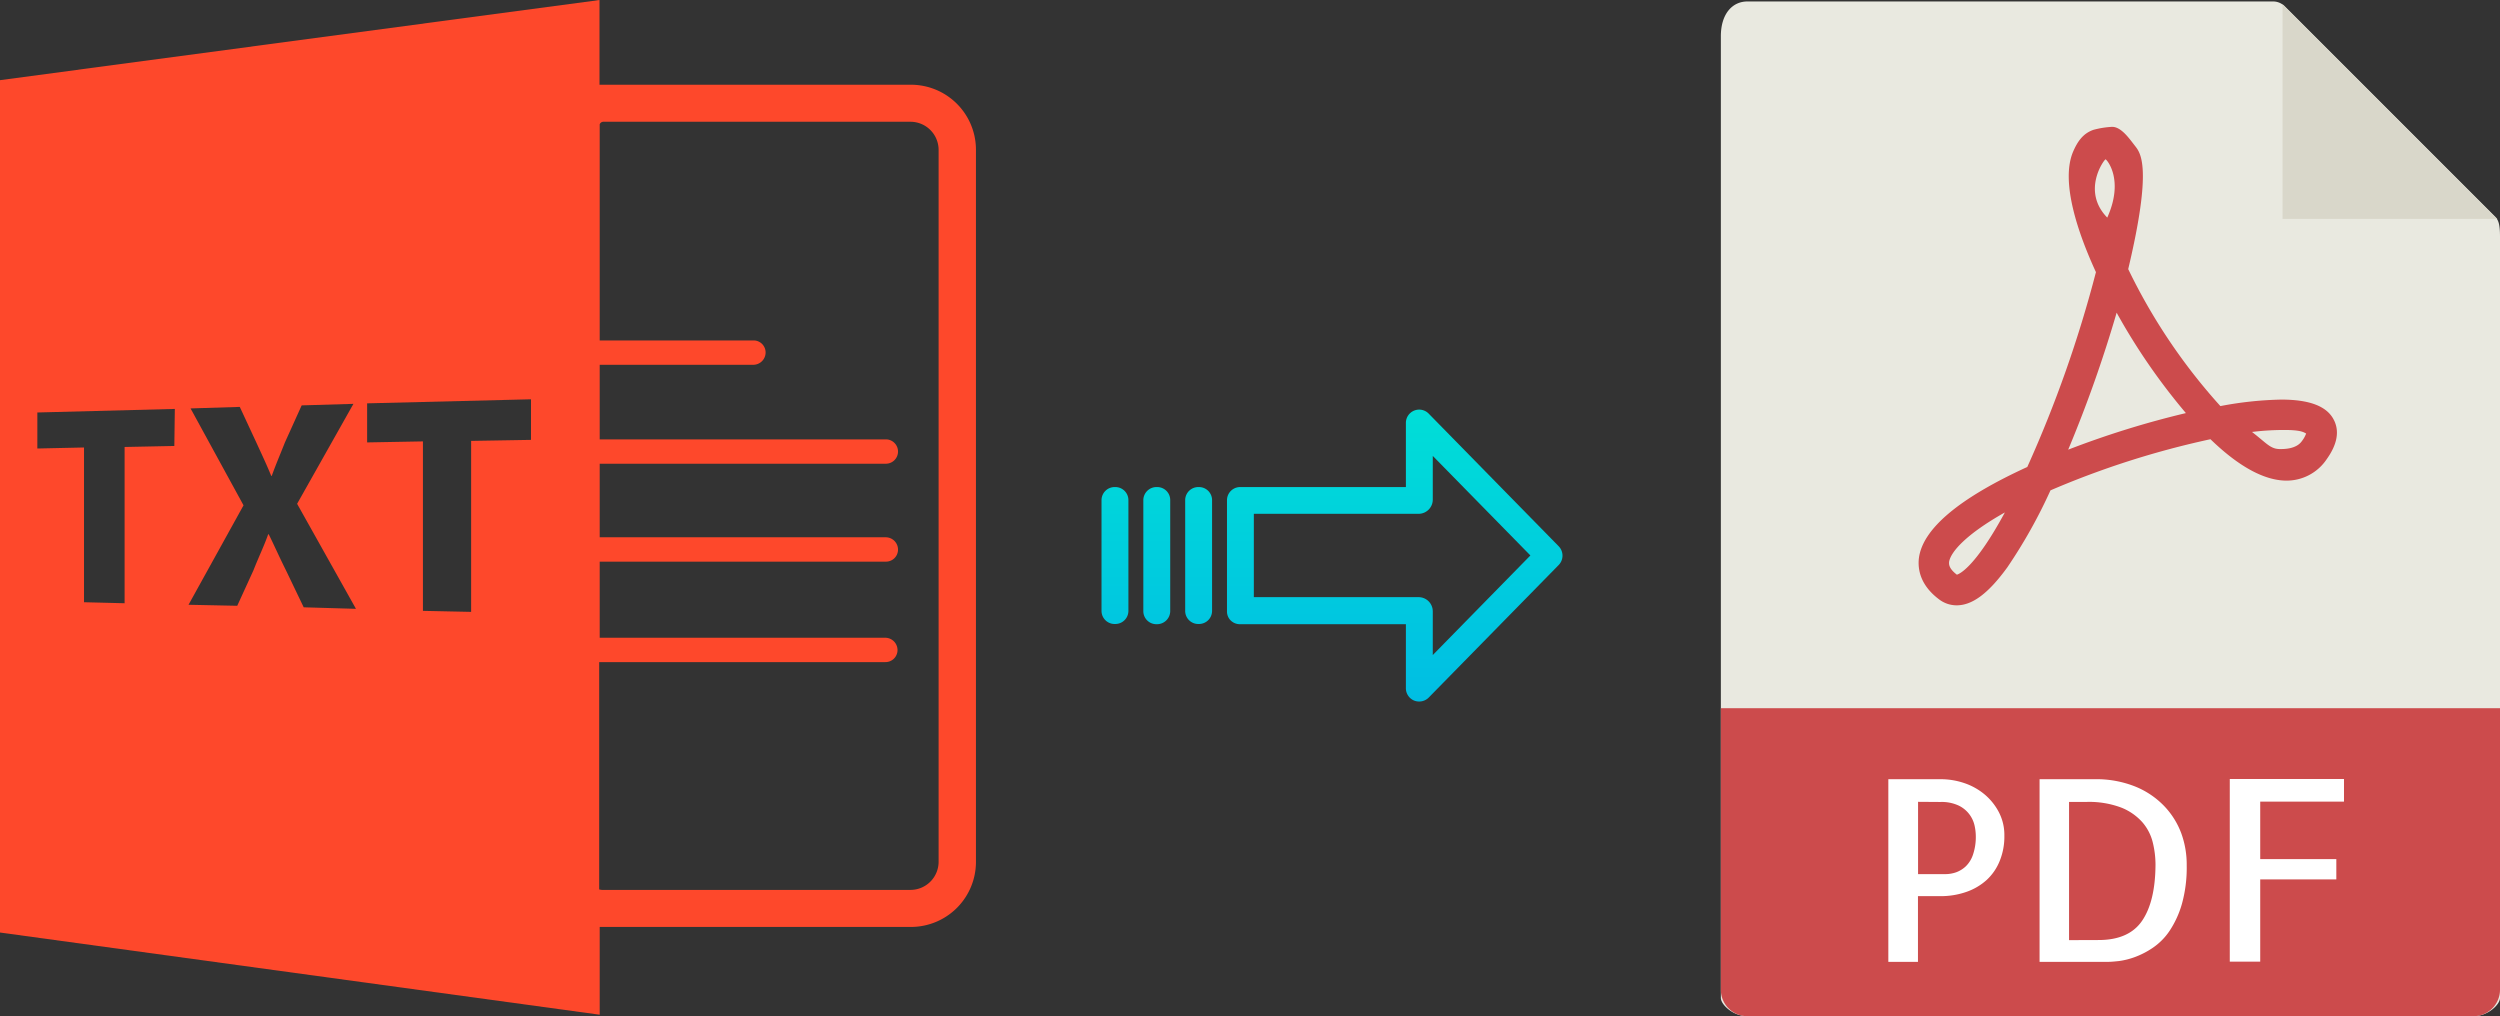
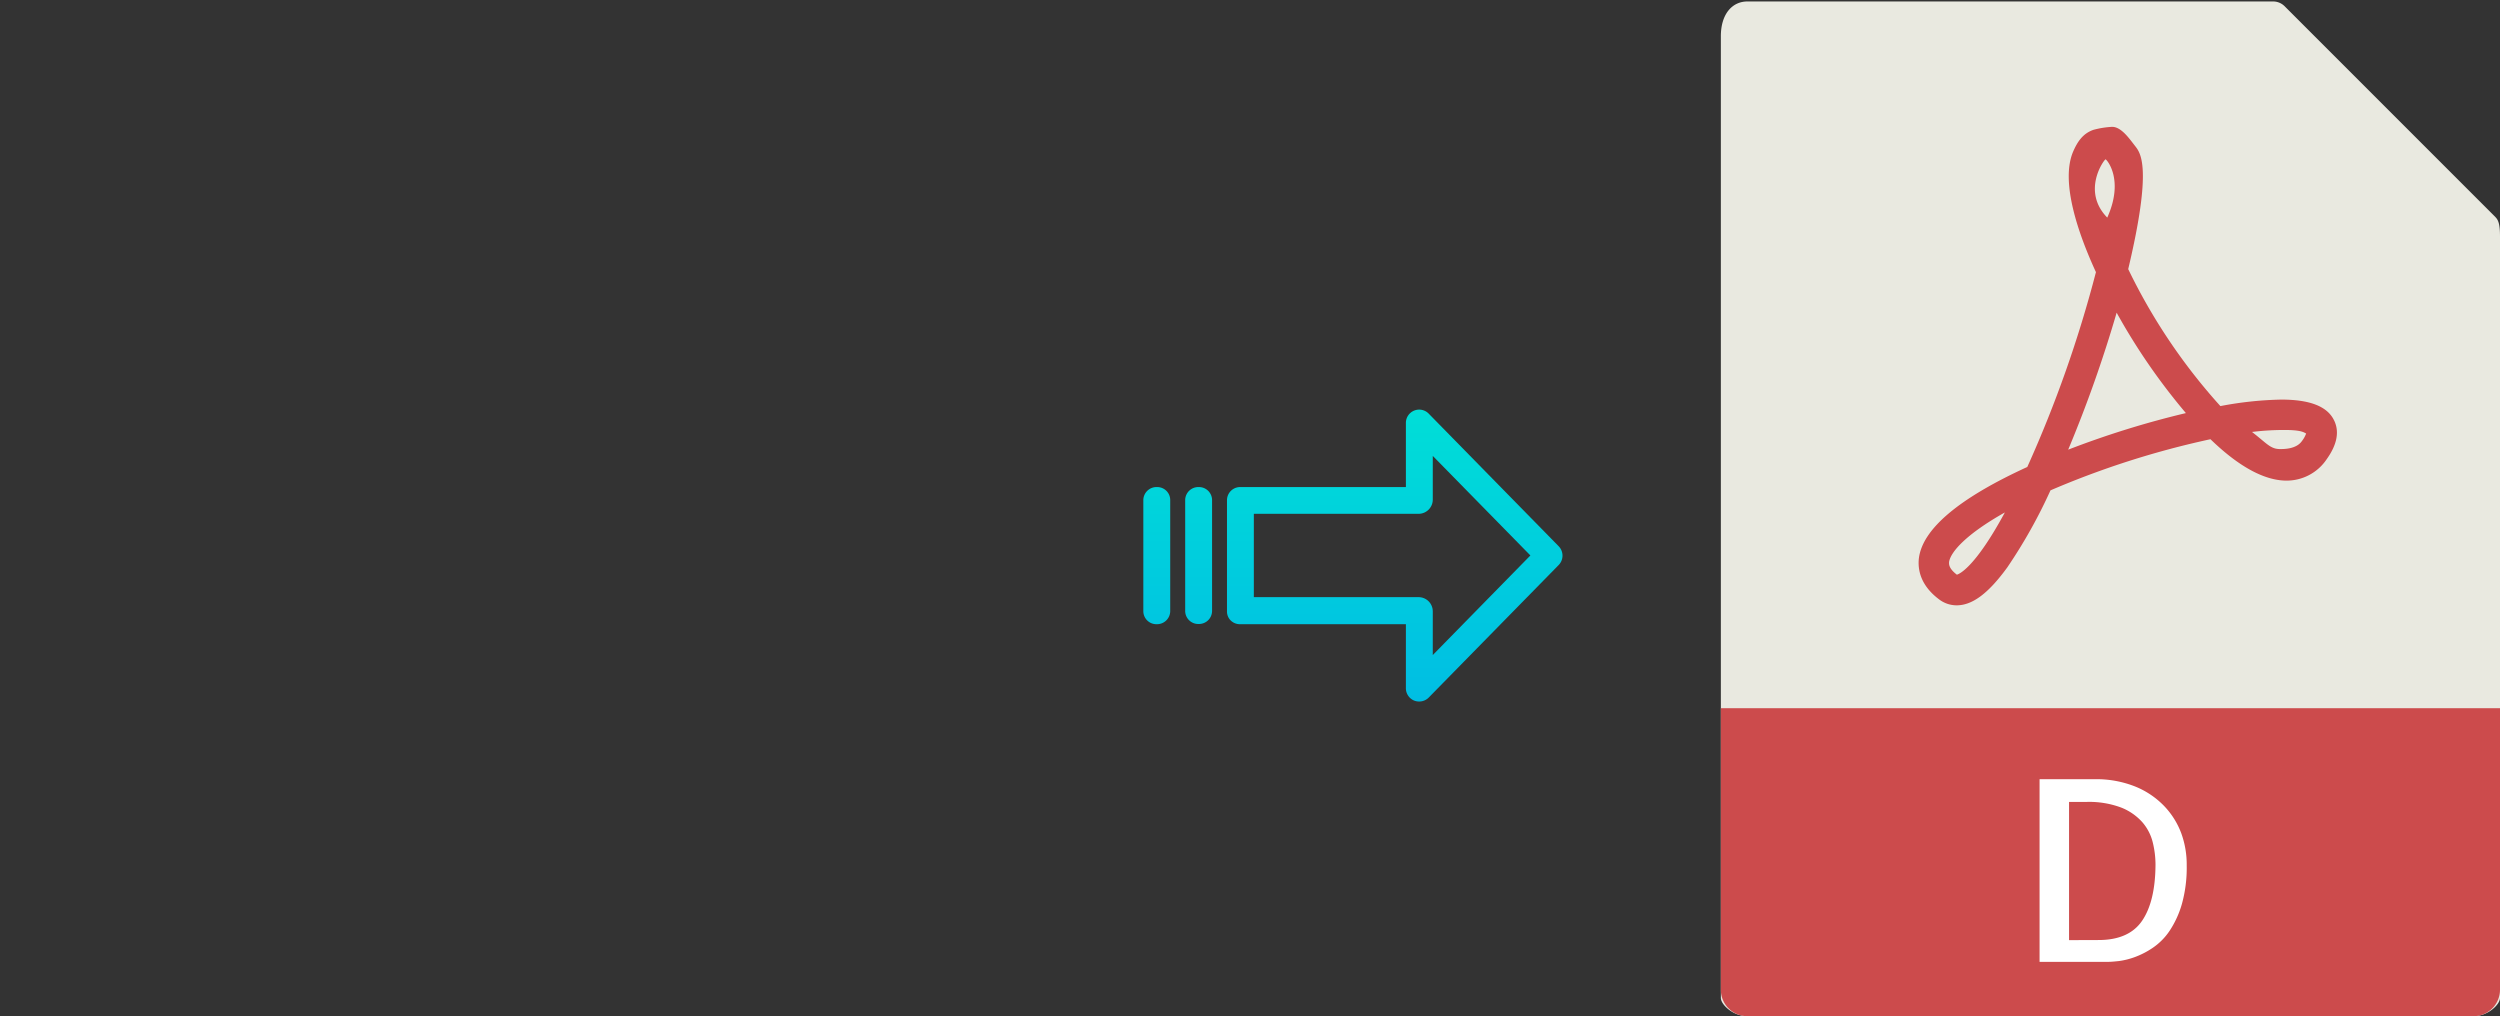
<svg xmlns="http://www.w3.org/2000/svg" xmlns:xlink="http://www.w3.org/1999/xlink" viewBox="0 0 492.75 200.29">
  <rect x="0" y="0" width="492.75" height="200.29" fill="#333333" stroke="none" />
  <defs>
    <style>.cls-1{fill:#fe482b;}.cls-2{fill:#e9e9e0;}.cls-3{fill:#d9d7ca;}.cls-4{fill:#cc4b4c;}.cls-5{fill:#fff;}.cls-6{fill:url(#linear-gradient);}.cls-7{fill:url(#linear-gradient-2);}.cls-8{fill:url(#linear-gradient-3);}.cls-9{fill:url(#linear-gradient-4);}</style>
    <linearGradient id="linear-gradient" x1="274.89" y1="135.94" x2="274.89" y2="16.74" gradientTransform="matrix(1, 0, 0, -1, 0, 186.59)" gradientUnits="userSpaceOnUse">
      <stop offset="0" stop-color="#00efd1" />
      <stop offset="1" stop-color="#00acea" />
    </linearGradient>
    <linearGradient id="linear-gradient-2" x1="236.24" y1="135.94" x2="236.24" y2="16.74" xlink:href="#linear-gradient" />
    <linearGradient id="linear-gradient-3" x1="228" y1="135.94" x2="228" y2="16.74" xlink:href="#linear-gradient" />
    <linearGradient id="linear-gradient-4" x1="219.75" y1="135.94" x2="219.75" y2="16.74" xlink:href="#linear-gradient" />
  </defs>
  <title>txt to pdf</title>
  <g id="Layer_2" data-name="Layer 2">
    <g id="Layer_2-2" data-name="Layer 2">
      <g id="Layer_5_Image" data-name="Layer 5 Image">
-         <path class="cls-1" d="M118.2,182.7h61.4a12.82,12.82,0,0,0,12.76-12.8V29.5a12.82,12.82,0,0,0-12.8-12.8h-61.4V0L0,15.8v168L118.2,200ZM118.9,24h60.6a5.55,5.55,0,0,1,5.5,5.5V169.9a5.55,5.55,0,0,1-5.5,5.5H118.9a2.18,2.18,0,0,1-.8-.1V130.5h56.4a2.37,2.37,0,0,0,2.4-2.34v-.06a2.43,2.43,0,0,0-2.4-2.4H118.2v-15h56.4a2.37,2.37,0,0,0,2.4-2.34v-.06a2.43,2.43,0,0,0-2.4-2.4H118.2V91.4h56.4a2.4,2.4,0,1,0,0-4.8H118.2V71.9h30.3a2.43,2.43,0,0,0,2.4-2.4,2.37,2.37,0,0,0-2.34-2.4H118.2V24.5A.78.78,0,0,1,118.9,24ZM34.36,87.9l-9.8.2v30.8l-8-.2V88.2l-9.2.2V81.3l27.1-.7Zm25.5,31.8-3.5-7.3c-1.4-2.8-2.3-4.9-3.4-7.1h-.1c-.8,2.3-1.8,4.3-2.9,7.1l-3.2,7-9.6-.2L48,99.6,37.56,80.5l9.7-.3,3.3,7.1c1.1,2.4,2,4.3,2.9,6.5h.1c.9-2.5,1.7-4.3,2.6-6.6l3.3-7.3,10.2-.3L58.56,99.3,70.16,120Zm44.8-33-11.8.2v33.7l-9.5-.2V87l-11,.2V79.5l32.3-.8Z" />
-       </g>
+         </g>
    </g>
    <g id="pdf">
      <path class="cls-2" d="M448.05.29H344.4c-2.88,0-5.22,2.34-5.22,6.88V196.72c0,1.24,2.34,3.57,5.22,3.57H487.53c2.88,0,5.22-2.33,5.22-3.57V46.64c0-2.48-.33-3.28-.92-3.87L450.28,1.21A3.19,3.19,0,0,0,448.05.29Z" />
-       <polygon class="cls-3" points="449.89 0.83 449.89 43.15 492.21 43.15 449.89 0.83" />
      <path class="cls-4" d="M385.66,119.31h0a5.69,5.69,0,0,1-3.46-1.17c-3.71-2.78-4.21-5.89-4-8,.65-5.82,7.84-11.9,21.38-18.1a240.19,240.19,0,0,0,13.53-38.4c-3.57-7.75-7-17.82-4.51-23.72.89-2.07,2-3.65,4.05-4.34A17.66,17.66,0,0,1,416.3,25c1.8,0,3.38,2.31,4.5,3.74s3.45,4.19-1.33,24.3a114.36,114.36,0,0,0,18.17,27,70.22,70.22,0,0,1,12-1.28c5.59,0,9,1.31,10.36,4,1.14,2.22.68,4.82-1.39,7.72a9.49,9.49,0,0,1-7.93,4.25c-4.34,0-9.4-2.74-15-8.16a171.66,171.66,0,0,0-31.53,10.08,101.32,101.32,0,0,1-8.51,15.18C391.94,116.92,388.78,119.31,385.66,119.31Zm9.5-18.31c-7.63,4.29-10.74,7.82-11,9.8,0,.33-.14,1.19,1.54,2.47C386.27,113.11,389.38,111.69,395.16,101Zm48.71-15.86c2.91,2.24,3.62,3.37,5.52,3.37.84,0,3.22,0,4.32-1.58a5.64,5.64,0,0,0,.83-1.48c-.44-.23-1-.7-4.2-.7A51,51,0,0,0,443.87,85.14ZM417.19,61.63a253.79,253.79,0,0,1-9.55,27,179.39,179.39,0,0,1,23.2-7.21A122.17,122.17,0,0,1,417.19,61.63ZM415,31.41c-.35.12-4.75,6.27.34,11.48C418.75,35.34,415.18,31.36,415,31.41Z" />
-       <path class="cls-4" d="M487.53,200.29H344.4a5.22,5.22,0,0,1-5.22-5.22V139.58H492.75v55.49A5.22,5.22,0,0,1,487.53,200.29Z" />
-       <path class="cls-5" d="M378.05,189.58h-5.86v-36h10.35a14.48,14.48,0,0,1,4.54.74,12.41,12.41,0,0,1,4,2.19,11.51,11.51,0,0,1,2.88,3.54,9.73,9.73,0,0,1,1.1,4.67,12.69,12.69,0,0,1-.93,5,10.3,10.3,0,0,1-2.58,3.74,11.62,11.62,0,0,1-4,2.34,15.24,15.24,0,0,1-5.17.83h-4.35v13Zm0-31.54v14.25h5.38a6.51,6.51,0,0,0,2.12-.36,5.56,5.56,0,0,0,1.93-1.2,5.76,5.76,0,0,0,1.41-2.32,10.87,10.87,0,0,0,.54-3.68,10,10,0,0,0-.24-2,5.77,5.77,0,0,0-3.13-3.95,7.91,7.91,0,0,0-3.61-.71Z" />
+       <path class="cls-4" d="M487.53,200.29H344.4a5.22,5.22,0,0,1-5.22-5.22V139.58H492.75v55.49A5.22,5.22,0,0,1,487.53,200.29" />
      <path class="cls-5" d="M431,170.59a26.63,26.63,0,0,1-.95,7.59,19,19,0,0,1-2.42,5.28,12.35,12.35,0,0,1-3.3,3.34,16.36,16.36,0,0,1-3.53,1.83,14.94,14.94,0,0,1-3.13.79c-.94.1-1.64.16-2.1.16H402v-36h10.84a20.7,20.7,0,0,1,8,1.44,16.5,16.5,0,0,1,5.71,3.84,15.65,15.65,0,0,1,3.4,5.44A18,18,0,0,1,431,170.59Zm-17.38,14.69q6,0,8.59-3.8t2.64-11a18.48,18.48,0,0,0-.54-4.44,9.52,9.52,0,0,0-2.07-4,11,11,0,0,0-4.18-2.88,18,18,0,0,0-6.83-1.1h-3.42v27.24Z" />
-       <path class="cls-5" d="M445.49,158v11.33h15v4h-15v16.21h-6v-36H462V158Z" />
    </g>
    <g id="Layer_3" data-name="Layer 3">
      <path class="cls-6" d="M281.59,81.52a2.62,2.62,0,0,0-4.49,1.86V96H244.49a2.6,2.6,0,0,0-2.65,2.54v22a2.46,2.46,0,0,0,.77,1.79,2.58,2.58,0,0,0,1.88.7H277.1v12.59a2.63,2.63,0,0,0,1.62,2.46,2.57,2.57,0,0,0,1,.19,2.64,2.64,0,0,0,1.89-.79l25.6-26.11a2.65,2.65,0,0,0,0-3.71Zm.81,47.59v-8.63a2.8,2.8,0,0,0-2.7-2.78H247.13V101.27H279.7a2.8,2.8,0,0,0,2.7-2.78V89.86l19.24,19.62Z" />
      <path class="cls-7" d="M236.25,96h0a2.59,2.59,0,0,0-2.65,2.54v0l0,21.89a2.58,2.58,0,0,0,2.59,2.56h.06a2.59,2.59,0,0,0,2.65-2.54v0l0-21.89A2.58,2.58,0,0,0,236.31,96Z" />
      <path class="cls-8" d="M228,96h0a2.6,2.6,0,0,0-2.65,2.54v21.93a2.57,2.57,0,0,0,2.58,2.56H228a2.6,2.6,0,0,0,2.65-2.54V98.53A2.56,2.56,0,0,0,228.07,96Z" />
-       <path class="cls-9" d="M219.76,96h0a2.59,2.59,0,0,0-2.65,2.54v0l0,21.89a2.58,2.58,0,0,0,2.59,2.56h.06a2.59,2.59,0,0,0,2.65-2.54v0l0-21.89A2.58,2.58,0,0,0,219.82,96Z" />
    </g>
  </g>
</svg>